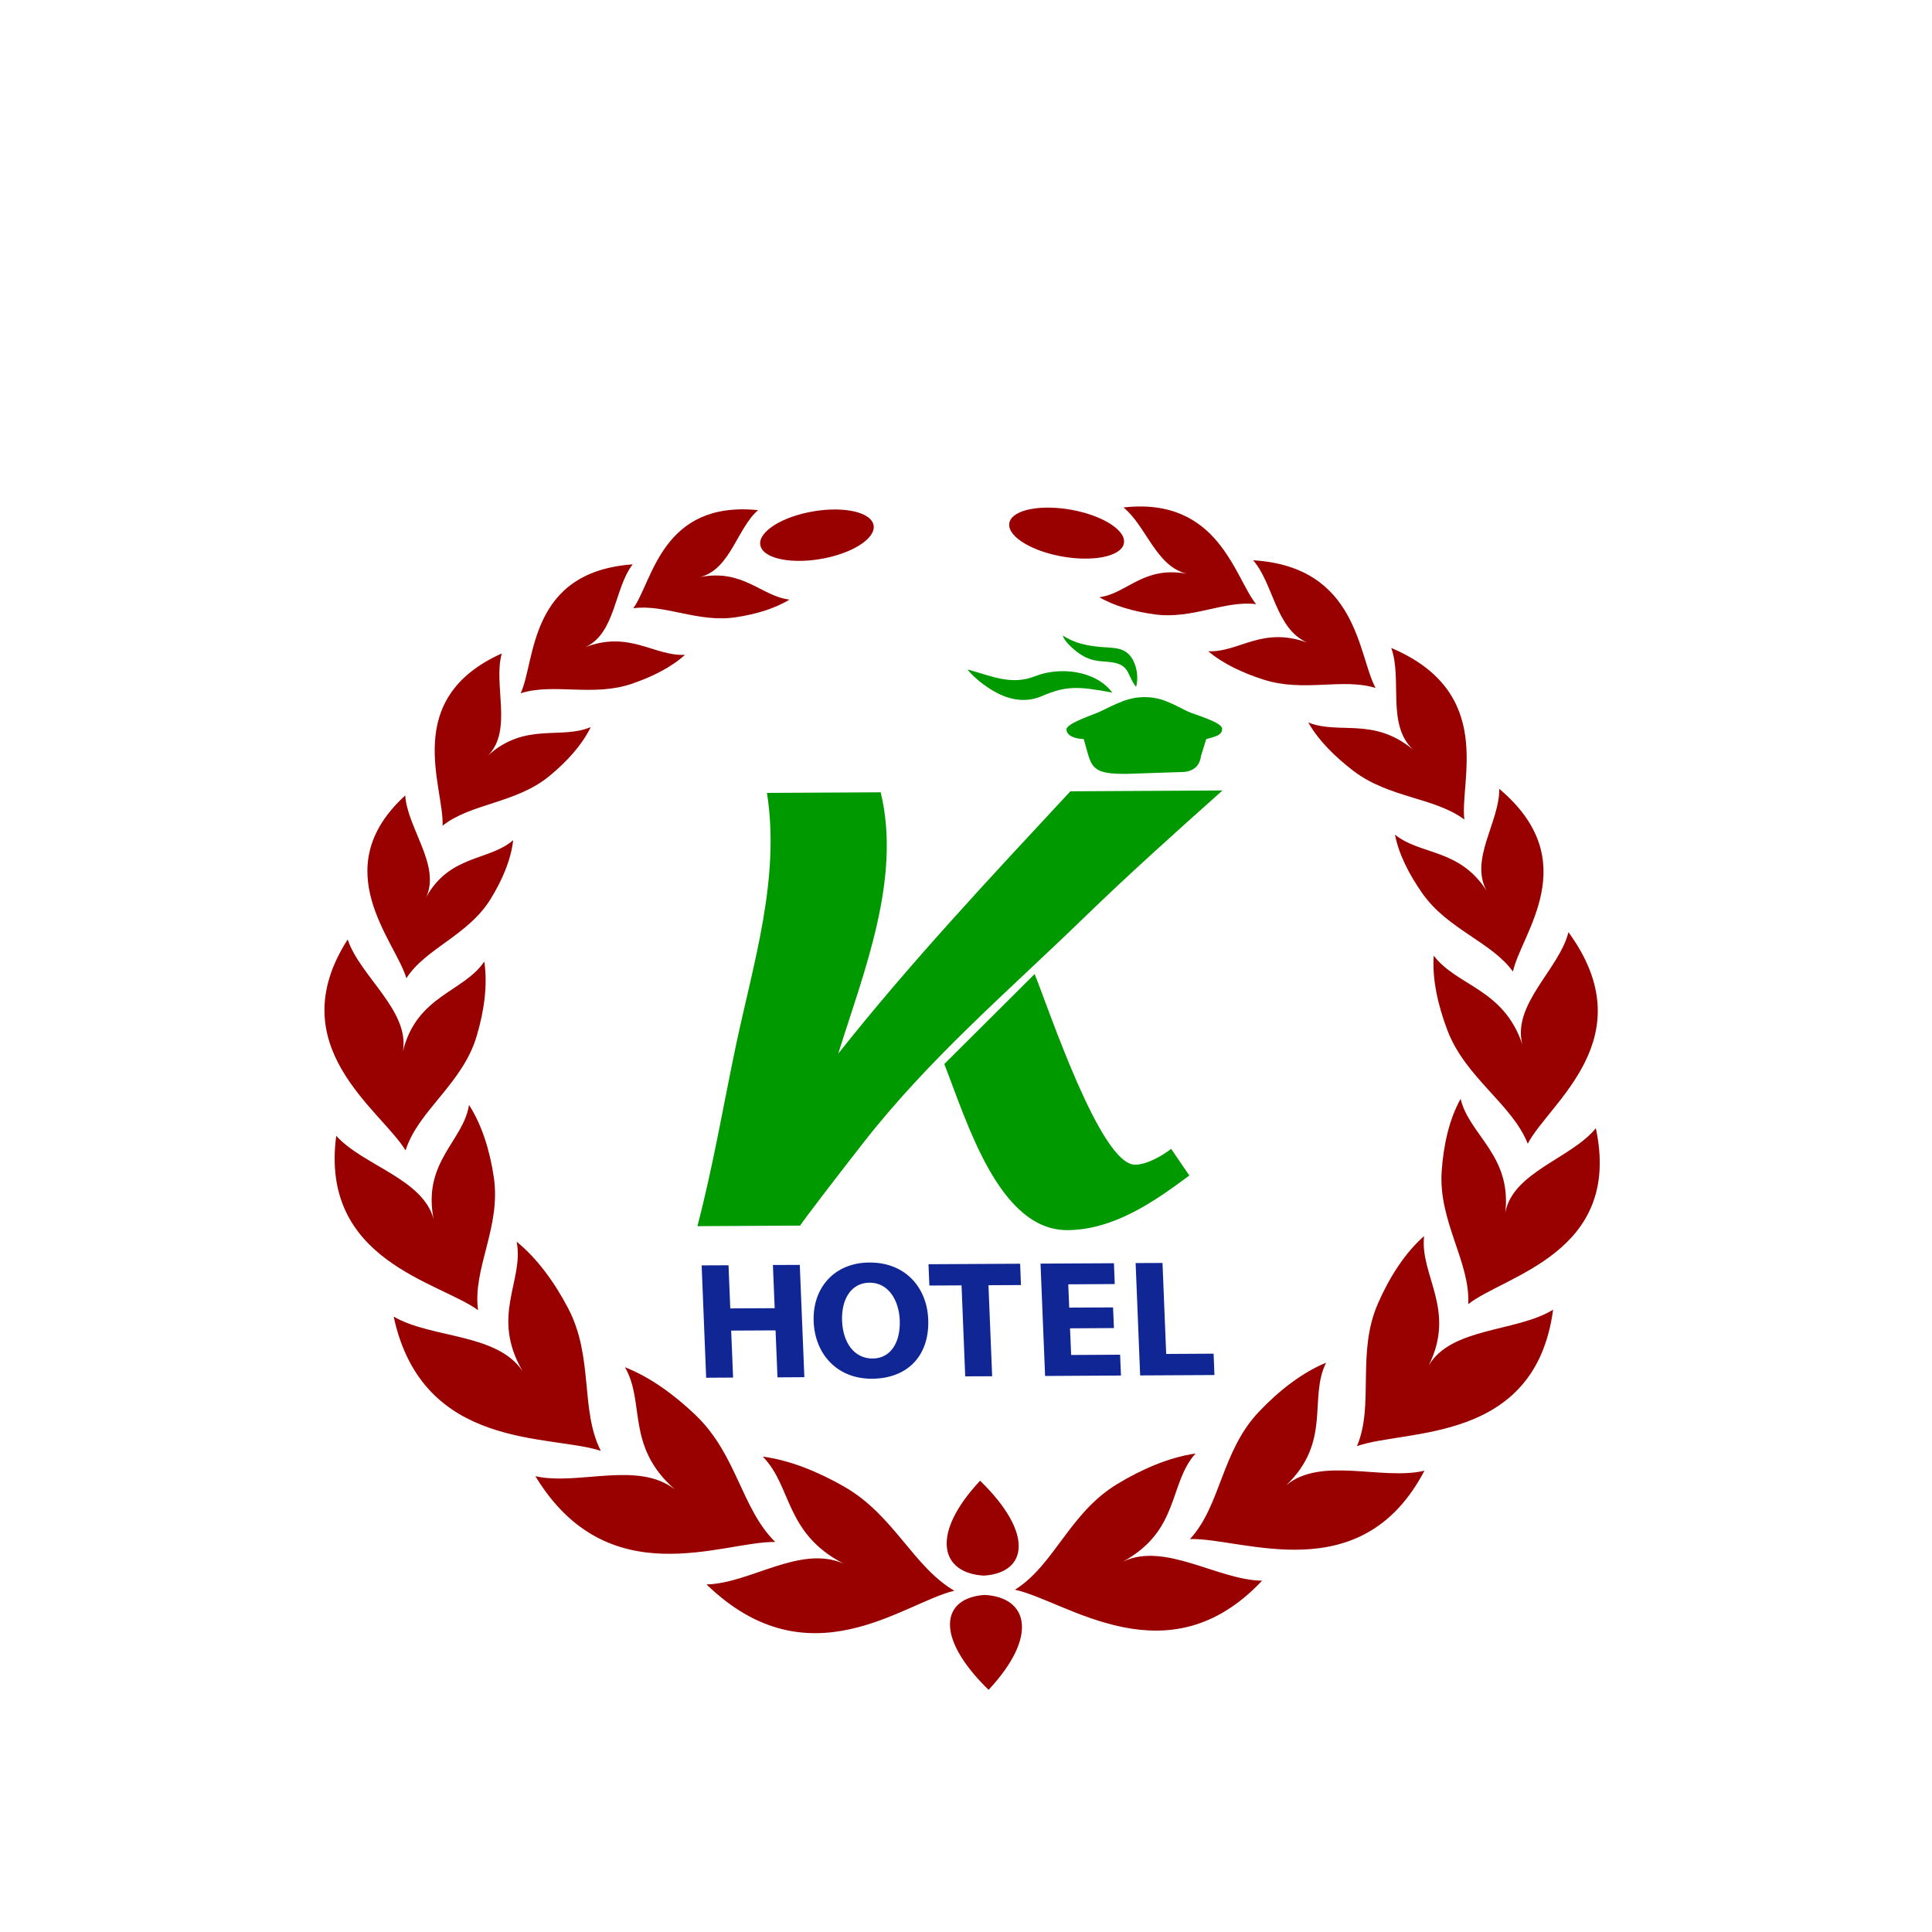
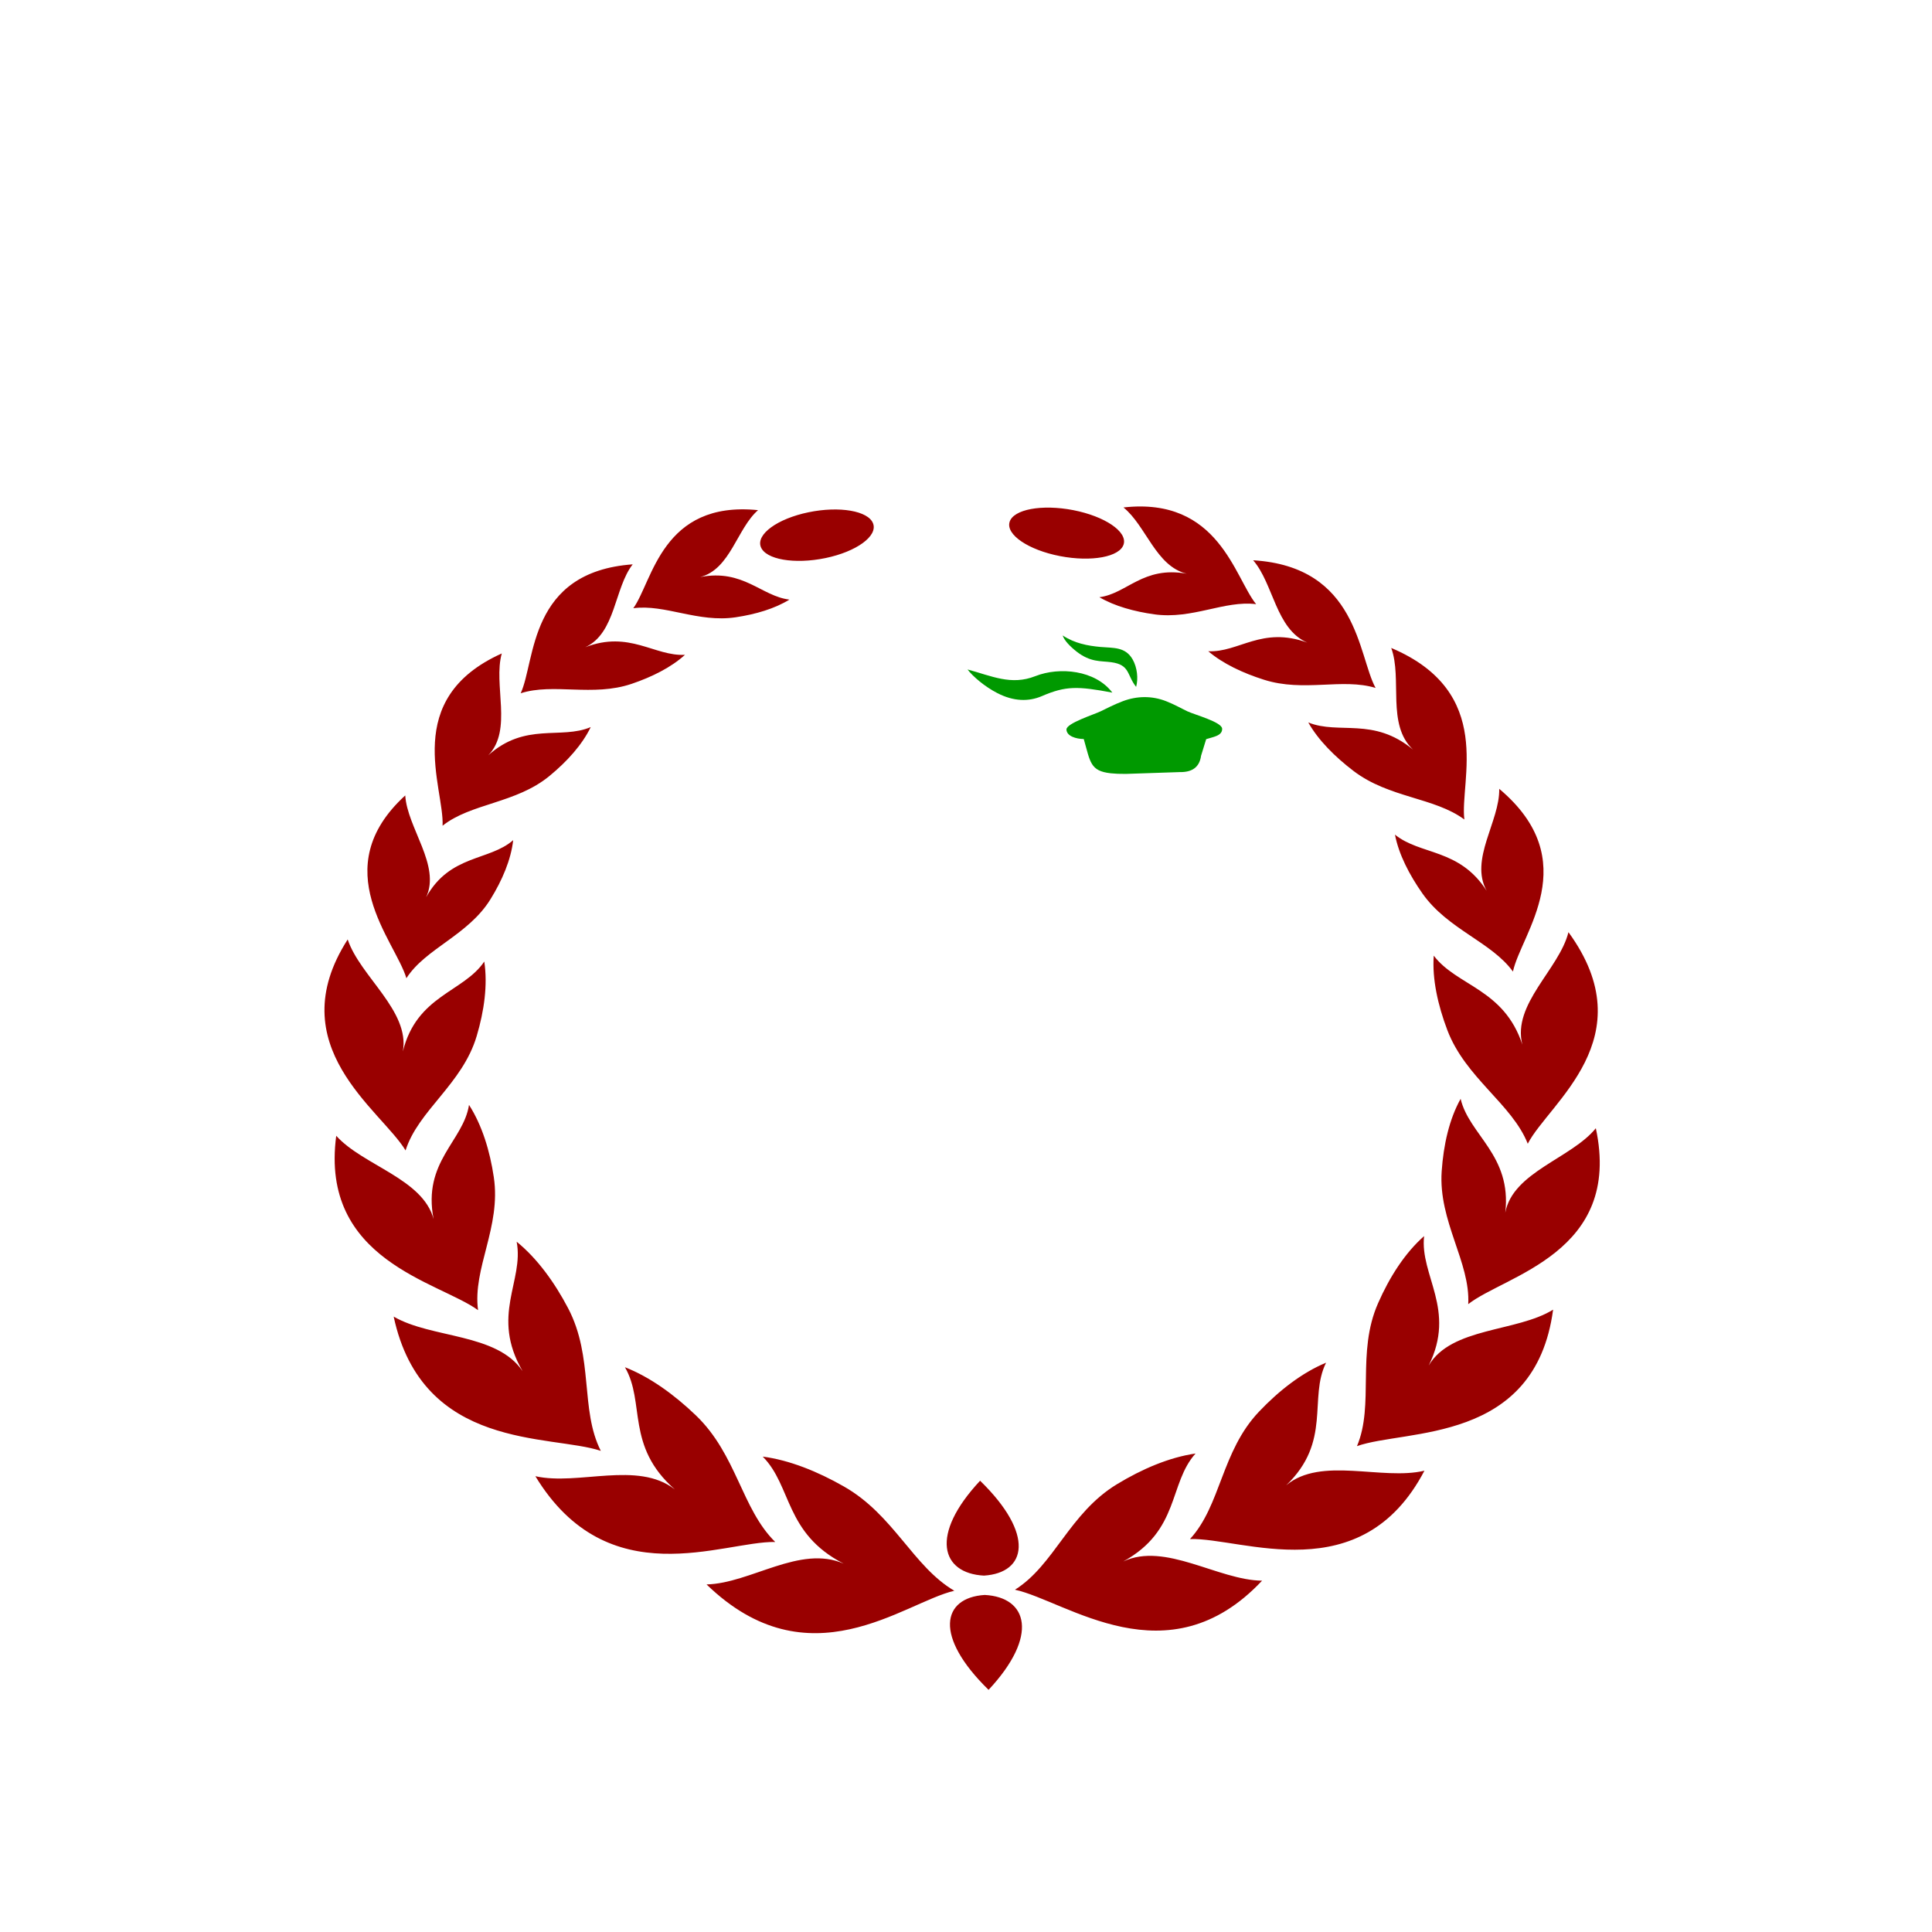
<svg xmlns="http://www.w3.org/2000/svg" version="1.2" viewBox="0 0 2480 3508" width="500" height="500">
  <title>The karan logo-cdr</title>
  <defs>
    <clipPath clipPathUnits="userSpaceOnUse" id="cp1">
      <path d="m0 0h2480v3508h-2480z" />
    </clipPath>
  </defs>
  <style>
		.s0 { fill: #990000 } 
		.s1 { fill: #009900 } 
		.s2 { fill: #102694 } 
	</style>
  <g id="Page 1" clip-path="url(#cp1)">
    <g id="Group 1">
      <g id="Group 2">
        <path id="Object 4" fill-rule="evenodd" class="s0" d="m1017.9 2839.2c-107.4-55.3-93.7-140.8-147-194.4 48.3 6.3 99.5 26.9 147.3 54.2 90.8 51.6 125.5 145.3 200.6 189.4-91.8 21.3-263.9 168.8-449.9-11.5 79.7-1.8 170.1-72.6 249-37.7zm256.1 56.8c78 4.1 98.9 73.9 7 172.3-99.9-97.4-84.6-167.4-7-172.3zm-8.4-207.4c99.9 97.3 84.6 167.3 7 172.3-78-4.1-99-73.9-7-172.3zm512 181.5c-171.3 182.3-355.3 36.7-448.7 16.4 71.5-44.8 98.5-138.8 185.1-191.5 45.6-27.7 95.1-48.9 142.8-55.8-48.9 54.2-28.3 139.5-131.2 196 76.1-35.8 172.2 34 252 34.9zm-342.7-1943.8c57.2 11.2 98.1 38.9 91.4 61.9-6.7 23-58.5 32.6-115.8 21.5-57.2-11.1-98.1-38.8-91.4-61.8 6.7-23.1 58.5-32.7 115.8-21.6zm91-4.9c173.2-19.5 201.6 127.4 240.9 175.6-57.9-7.2-115.4 28-184.7 18.5-36.5-5.1-72-14.8-99.9-31.1 50.4-6.6 79-57 158.6-42.7-56.1-13.5-73.8-87.2-114.9-120.3zm235.5 95.9c190.6 11.6 190.2 173.2 222.3 231.8-60.8-18.5-130.1 8.2-202.7-14.9-38.3-12.1-74.4-29.1-101.1-51.7 55.7 2.4 97.1-45.8 179.8-15.7-57.5-24.9-61.1-106.6-98.3-149.5zm250.7 159.2c190.1 80.5 123.9 241.5 132.8 311.5-54.6-40.4-136.3-38.8-201.1-88-34.1-26-64.2-56.1-82.3-88.2 56 22.6 118-10.6 190.2 49.3-48.6-45.6-19-128.3-39.6-184.6zm196.1 255.8c156.1 131.3 39.4 263.3 24.9 331.8-39.2-54-118.2-76.4-164.2-141.6-24.2-34.4-43.2-71.5-50-107 46.4 37.6 116.9 24.6 166.5 102-31.7-57.1 24-126.2 22.8-185.2zm125.7 260.3c139.9 192-35.9 310.2-73.9 384.1-28.6-72.2-113-119.4-146-206.2-17.3-45.7-27.8-93.1-24.7-135.3 42 55.5 127.5 60 160.9 161.6-19-73.6 66.9-136.9 83.7-204.2zm49.7 356c48.6 226.2-165 266.9-231.7 319.4 4.1-76-54.4-150.4-48.2-241.2 3.3-47.9 13.7-94.6 34.4-131.6 15.5 65.9 93.1 102.2 81.1 206.6 13.6-73.7 120.2-98.6 164.4-153.2zm-77.6 329.4c-32.5 244.4-268 216.4-356.1 247.8 31.9-75.5-1.4-169.6 38.3-259.5 20.8-47.4 48.7-91.2 83.6-121.9-8.1 71.6 58.9 133.5 8.3 235.1 41-70 160.3-60.7 225.9-101.5zm-233.6 292.4c-114.7 219-330.6 121.4-425.7 124.1 56.3-61 56.7-159.2 125.4-231.4 36.1-38 77.8-70.6 121.7-88.8-32.2 64.7 10.8 142.9-72.5 222.7 63.2-53.2 174.3-8.3 251.1-26.6zm-1001.1-1719.9c8.6 22.9-30.1 51.1-86.4 62.8-56.3 11.7-108.9 2.7-117.5-20.3-8.6-22.9 30.1-51.1 86.4-62.8 56.3-11.7 108.9-2.7 117.5 20.3zm-314 97.3c78.4-15.2 111.1 34.9 162.1 40.9-26.7 16.5-61.3 26.7-97.5 32.1-68.4 10.3-128.7-24.2-186-16.4 35.2-48.6 51.8-195.8 226.5-178.1-38.4 33.5-50.1 107.3-105.1 121.5zm-208.6 127.4c80.1-31 125.5 16.7 181 13.8-24.9 22.7-59.7 40.1-96.9 52.7-70.7 23.9-142.1-2-201.4 17.1 27.3-58.9 13.8-220.4 203.4-234.1-33.7 43.3-30.7 125-86.1 150.5zm-176.2 196.3c67.3-60.7 132-28.2 186.1-51.3-15.6 32.2-43.1 62.6-75.1 88.9-60.8 49.9-142.6 49.3-193.9 90.2 3.2-70.1-76-230.3 107.5-312.8-16 56.5 20.3 138.9-24.6 185zm-112.8 257.7c43.3-78 114.8-65.7 158.1-103.7-4 35.5-19.8 72.7-41.3 107.4-40.7 65.7-117.8 89-152.6 143.3-20.1-68.2-147.5-199-2.1-331.9 3.6 58.9 64.9 127.4 37.9 184.9zm-42.2 279.9c25.2-102 110.3-107.4 147.8-163.2 6.4 42.1-0.1 89.5-13.8 135.4-25.9 87.2-106.4 135.2-129.1 207.6-44-73.4-229.3-189.6-105.1-383.1 22.3 67.1 113.2 129.5 100.2 203.3zm55.8 304.5c-20.5-104.3 54.1-141.4 64.3-207.4 23.6 36.8 37.9 83.3 45 131.2 13.6 90.7-38.8 165.7-28.6 241.5-70.9-51.7-287.7-90-257.5-316.6 48.6 54 157.2 77.8 176.8 151.3zm161.6 276.1c-58.9-101.1 3-163.6-10.8-235.1 37.3 30.3 68.8 73.8 93.5 120.9 46.8 89.4 21.3 183.9 59.3 258.9-90.6-30.4-323.8 0.2-376.1-243.8 68.9 40.1 187.4 29.5 234.1 99.1zm276.3 214.6c-89.7-78.9-53.1-157.6-90.5-221.8 45.3 17.7 89.6 49.8 128.8 87.4 74.5 71.5 82.8 169.6 144.1 229.9-95.3-1.6-303.2 98.3-435.5-119.4 78.2 17.5 185.6-28.6 253.1 23.9z" />
-         <path id="Object 5" class="s1" d="m1645.5 2134.4c-62.2 46.4-136.6 98.7-221.3 99.2-124.3 0.6-182.3-196.1-223.6-301.6l164-163.4c26 63.8 119.6 346.6 182.5 346.2 21.2-0.1 49.5-16.3 65.4-28.8zm-591.8-59.6c-54.9 70.3-107.5 139.1-114.9 150.6l-186.5 1c28.2-107.4 46.9-218.4 69.7-327 31.7-150.2 81.1-304.2 56.6-459.7l206.5-1.1c38.1 156.8-30.7 326-77.1 474.6 132.4-167.1 276.4-320.1 421.5-476.4l276.2-1.5c-84.6 75.4-170.2 152.2-251.9 231.4-138.3 134.1-280.1 254.7-400.1 408.1z" />
        <path id="Object 6" class="s1" d="m1548.9 1247.2c4.1-15.1 2.1-35.1-6.4-50-13.3-23.1-35-20.4-58.3-22.5-23-2.1-46.7-6.4-68.7-20.9 2.9 9 13.1 19.7 25.3 29.3 25.3 19.7 43.5 16.7 62.8 19.3 34.6 4.6 28.1 23.2 45.3 44.8zm-126.5 77.5c0.5 12.1 17.6 17 31.4 17.2 12.1 41.6 11.2 58.1 49.2 62.2 7.4 0.8 16.3 1.2 27.2 1.1l98.1-3.3c21.5 0.4 35.6-8.2 38.5-29.6l9.3-30.2c11.6-3.9 29.5-5.7 29-19-0.5-12-49.4-25.2-62.8-31.4-10.2-4.8-24-12.7-38.9-18.5-26-10.2-53.3-9.6-78.7 0-15.4 5.8-30.7 13.7-40.1 18.3-11.9 5.8-62.7 21.8-62.2 33.2zm83.3-67.1c-30.7-40.8-95.7-47.3-139.8-29.9-44 17.4-79.4-0.4-123.1-12.1 9.5 12.5 31 31.1 54.3 43 29.4 15.1 56.7 15.7 80.8 5.3 43.4-18.7 64.9-18.1 127.8-6.3z" />
-         <path id="Object 7" fill-rule="evenodd" class="s2" d="m808.8 2297.4l3.2 78.3 80.6-0.4-3.2-78.4 48.8-0.2 8.3 203.9-48.8 0.3-3.5-85.3-80.6 0.4 3.5 85.3-48.9 0.3-8.2-204zm362.6 97.9c2.7 67.2-38.4 107.8-102 108.1-63.9 0.4-103.7-45.2-106-103.6-2.5-61.1 37.4-107.1 101-107.4 66.5-0.4 104.7 46.4 107 102.9zm-156.4 3.3c1.7 40.3 22.7 68.3 55.5 68.1 33.1-0.1 50.8-29.9 49.2-69.6-1.5-36.9-21.1-68.3-54.8-68.1-33.4 0.2-51.5 30-49.9 69.6zm216.9-64.7l-58.4 0.3-1.6-38.7 166.4-0.9 1.5 38.7-59 0.3 6.7 165.3-48.9 0.2zm276.7 77.5l-79.7 0.5 2 48.4 88.9-0.5 1.6 37.8-137.8 0.8-8.3-204 133.3-0.7 1.5 37.8-84.4 0.5 1.7 42.3 79.6-0.4zm39.4-118l48.8-0.2 6.7 165.2 86.1-0.5 1.5 38.8-134.9 0.7z" />
      </g>
    </g>
  </g>
</svg>